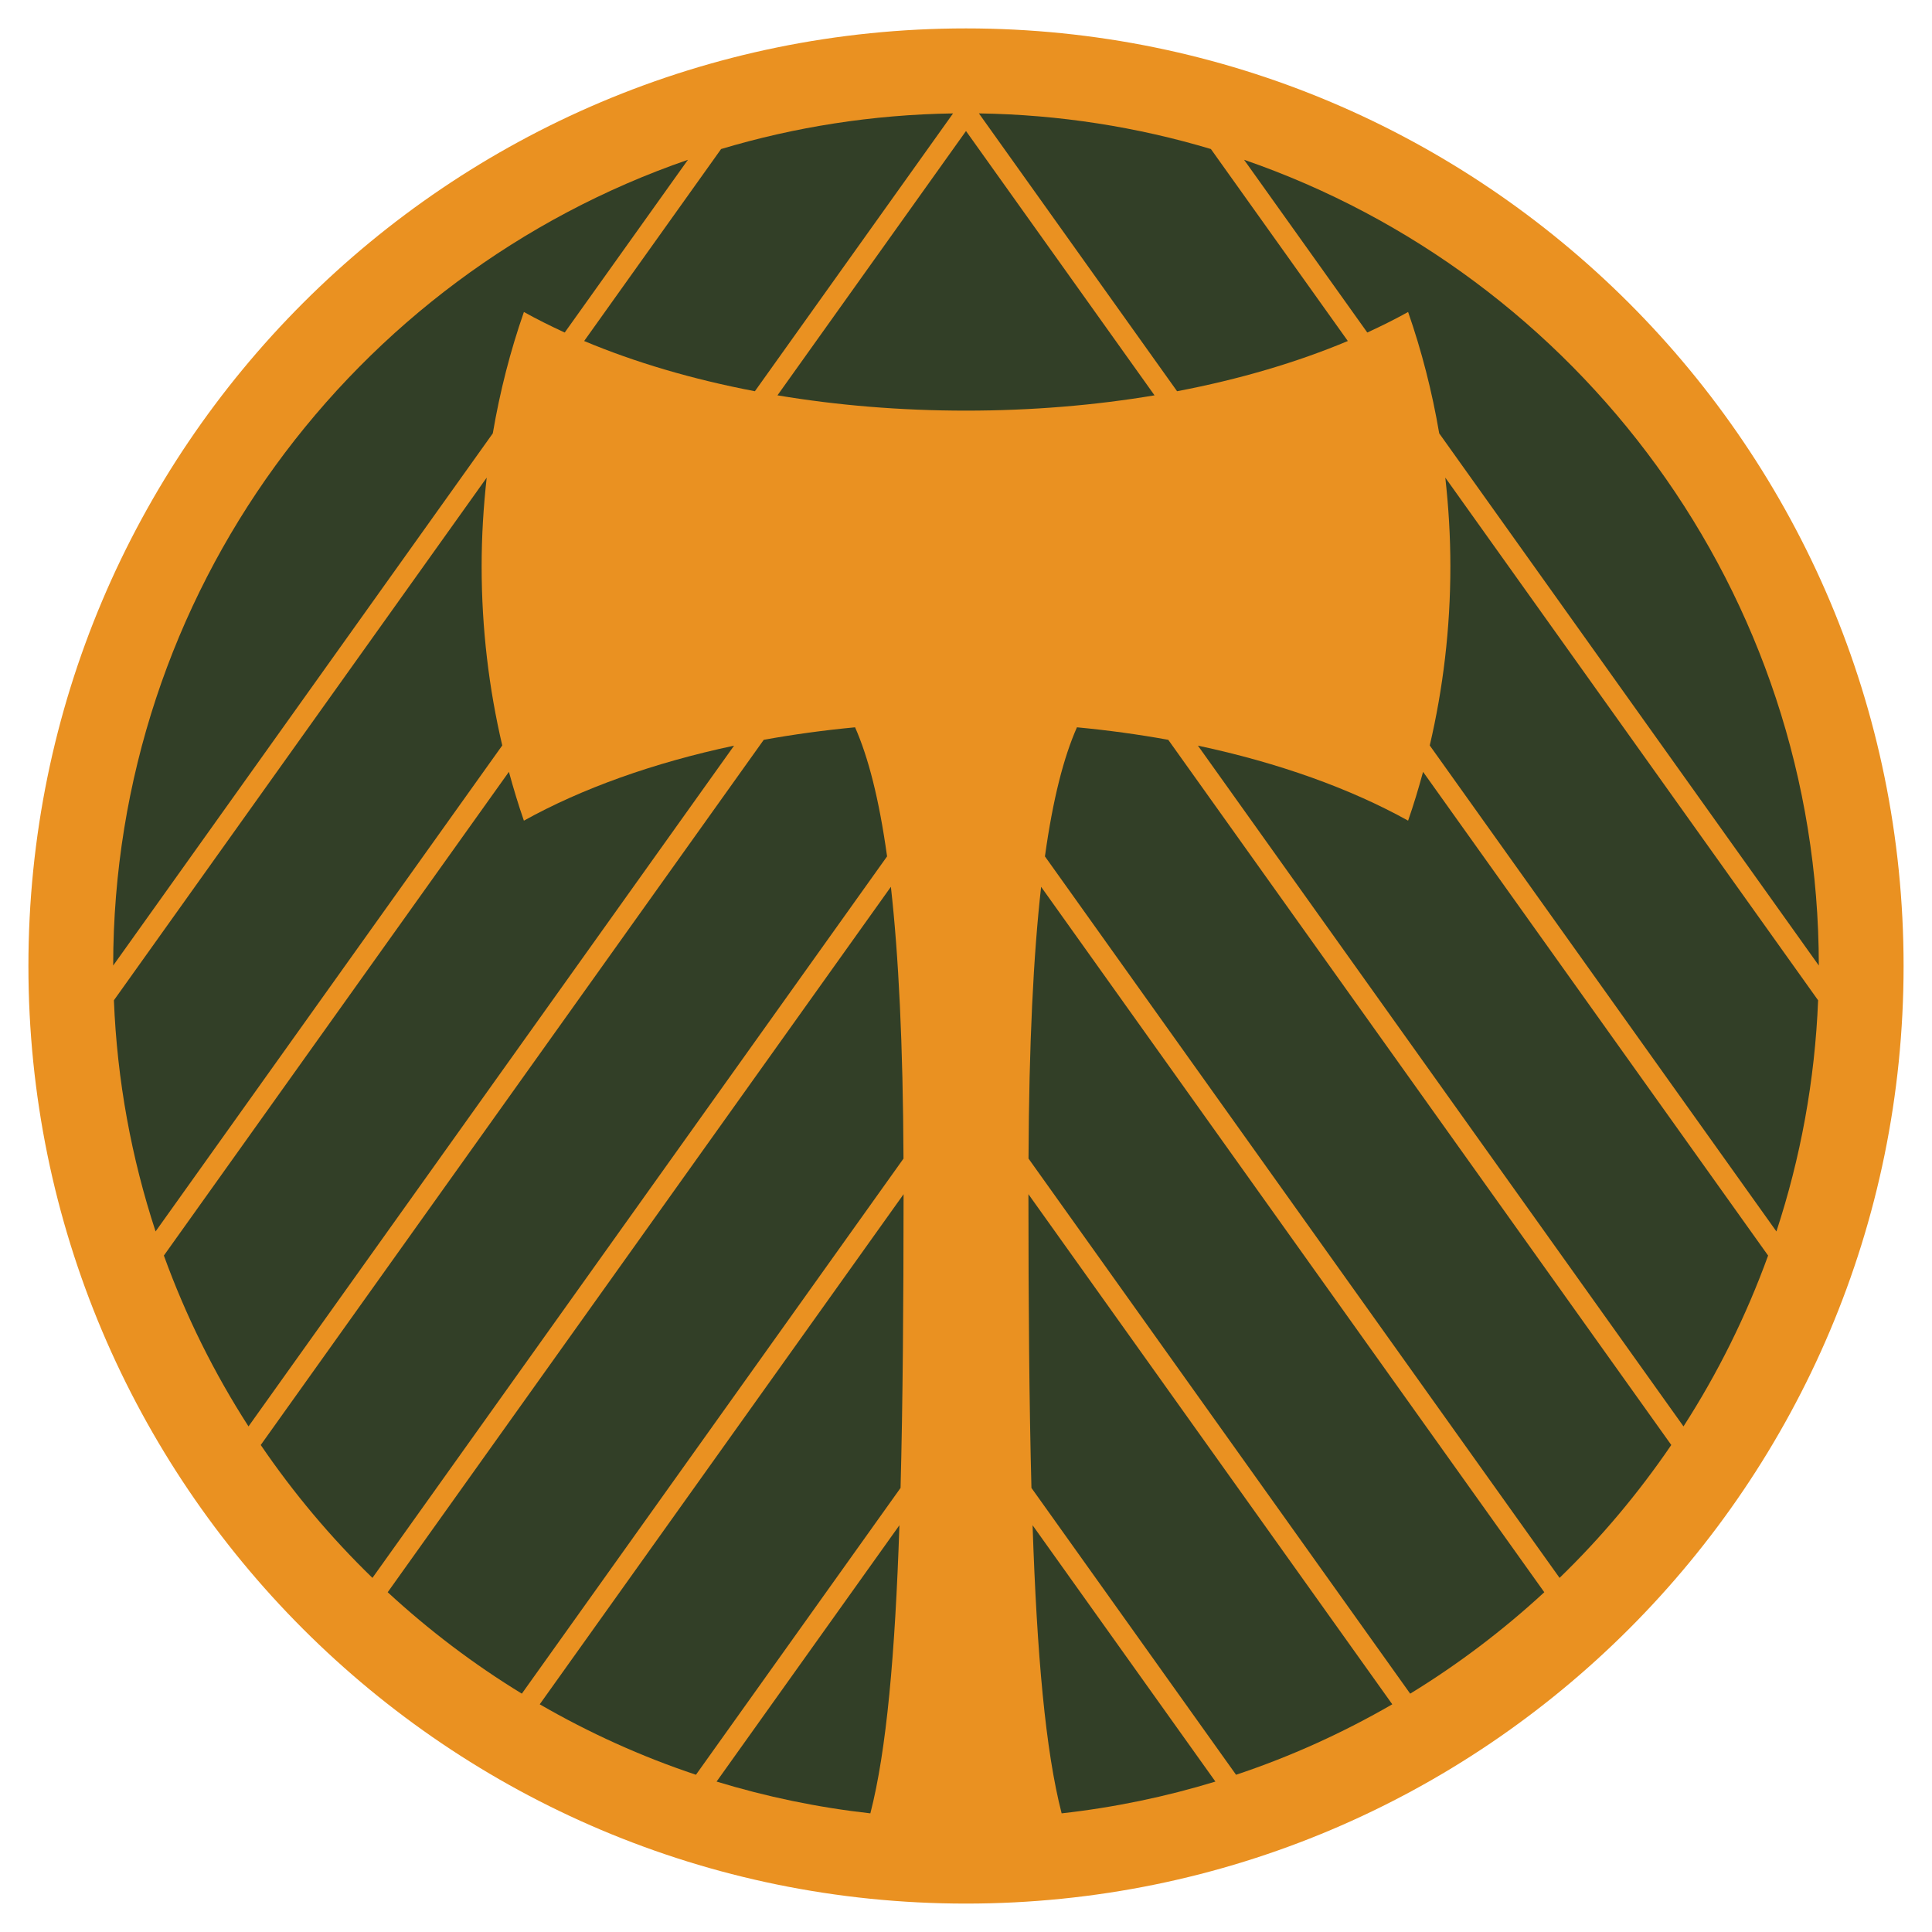
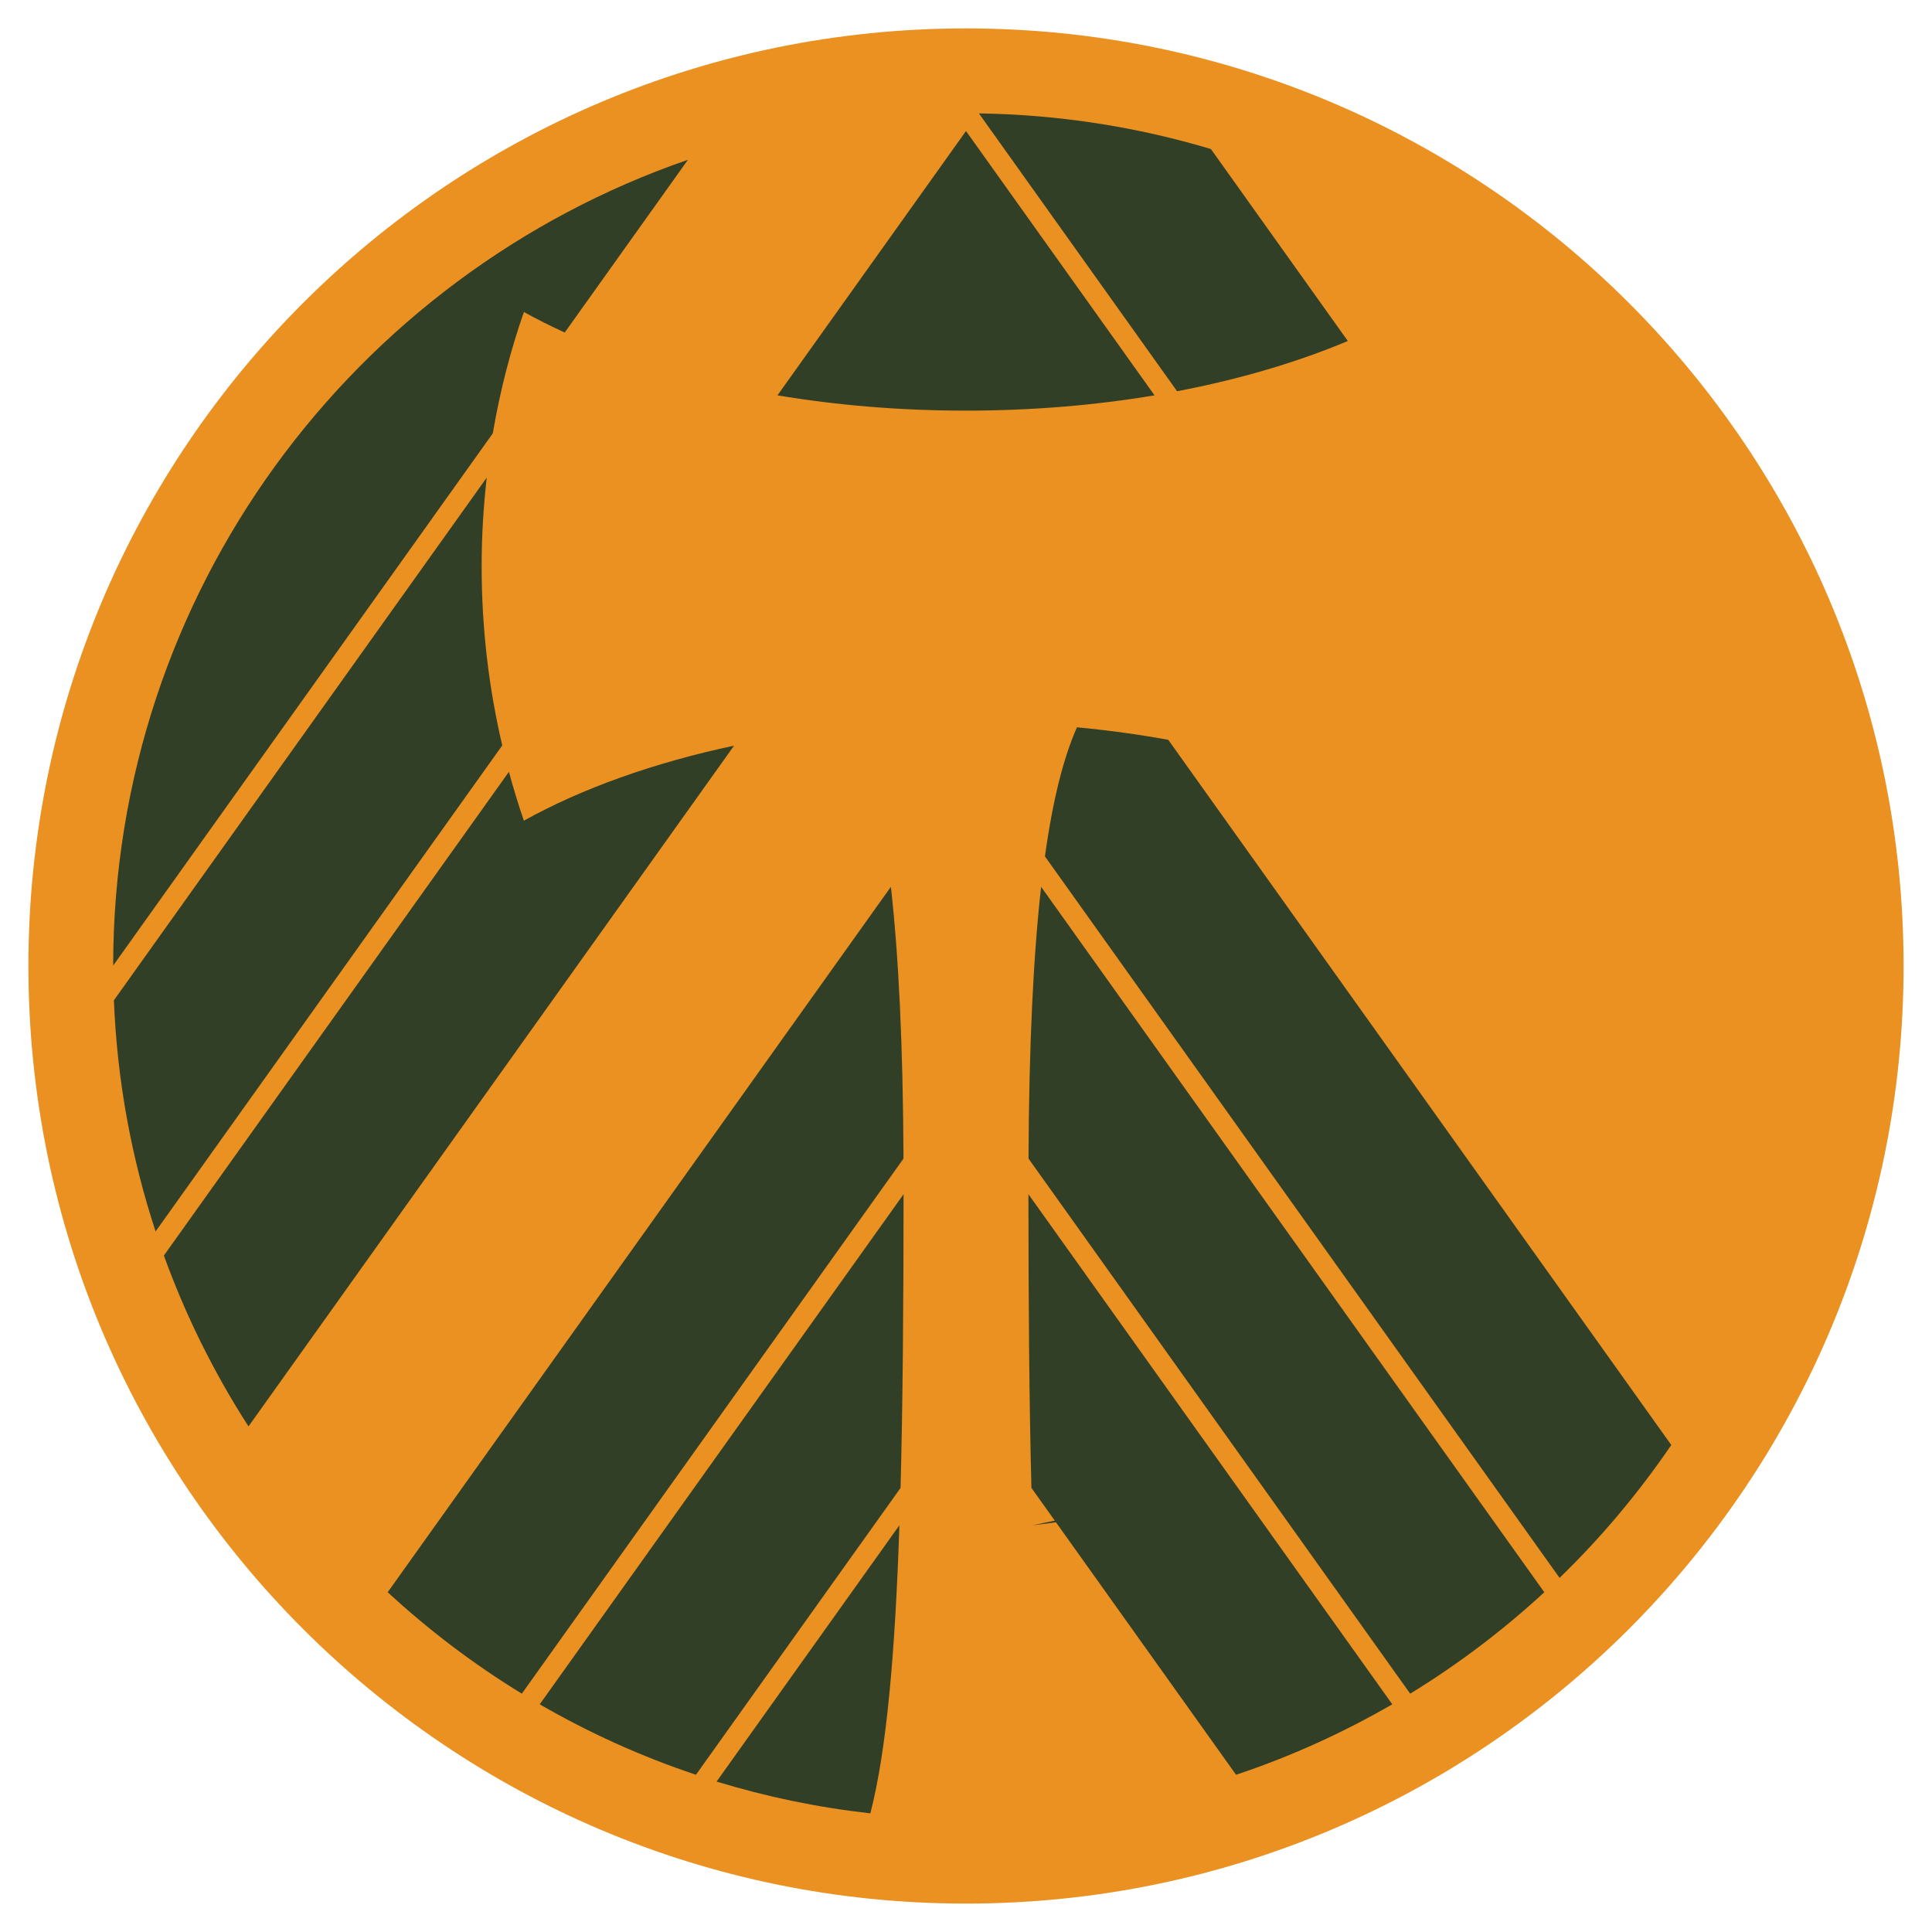
<svg xmlns="http://www.w3.org/2000/svg" version="1.0" id="Layer_1" x="0px" y="0px" width="192.756px" height="192.756px" viewBox="0 0 192.756 192.756" enable-background="new 0 0 192.756 192.756" xml:space="preserve">
  <g>
    <polygon fill-rule="evenodd" clip-rule="evenodd" fill="#FFFFFF" points="0,0 192.756,0 192.756,192.756 0,192.756 0,0  " />
    <path fill-rule="evenodd" clip-rule="evenodd" fill="#EA9121" d="M96.378,2.834c-51.662,0-93.543,41.881-93.543,93.543   c0,51.661,41.882,93.544,93.543,93.544c51.662,0,93.543-41.883,93.543-93.544C189.921,44.716,148.04,2.834,96.378,2.834   L96.378,2.834z" />
-     <path fill-rule="evenodd" clip-rule="evenodd" fill="#323F27" d="M103.021,152.174c0.434,12.918,1.284,22.486,2.899,28.744   c5.275-0.588,10.404-1.662,15.342-3.17L103.021,152.174L103.021,152.174z" />
+     <path fill-rule="evenodd" clip-rule="evenodd" fill="#323F27" d="M103.021,152.174c5.275-0.588,10.404-1.662,15.342-3.17L103.021,152.174L103.021,152.174z" />
    <path fill-rule="evenodd" clip-rule="evenodd" fill="#323F27" d="M86.836,180.918c1.615-6.258,2.465-15.826,2.899-28.744   l-18.241,25.574C76.432,179.256,81.561,180.33,86.836,180.918L86.836,180.918z" />
    <path fill-rule="evenodd" clip-rule="evenodd" fill="#323F27" d="M103.873,88.479c-0.769,6.847-1.209,15.685-1.258,27.111   l38.079,53.387c4.795-2.932,9.271-6.328,13.38-10.119L103.873,88.479L103.873,88.479z" />
    <path fill-rule="evenodd" clip-rule="evenodd" fill="#323F27" d="M102.606,119.145c0.005,11.086,0.078,20.855,0.301,29.305   l20.414,28.619c5.465-1.822,10.678-4.193,15.587-7.031L102.606,119.145L102.606,119.145z" />
    <path fill-rule="evenodd" clip-rule="evenodd" fill="#323F27" d="M38.681,158.857c4.109,3.791,8.586,7.188,13.383,10.119   l38.078-53.383c-0.049-11.43-0.49-20.27-1.258-27.117L38.681,158.857L38.681,158.857z" />
    <path fill-rule="evenodd" clip-rule="evenodd" fill="#323F27" d="M69.435,177.068l20.414-28.619   c0.223-8.447,0.296-18.217,0.301-29.301l-36.301,50.891C58.757,172.877,63.97,175.246,69.435,177.068L69.435,177.068z" />
-     <path fill-rule="evenodd" clip-rule="evenodd" fill="#323F27" d="M124.121,15.941l12.294,17.235   c1.421-0.651,2.783-1.333,4.072-2.049c1.34,3.846,2.387,7.897,3.103,12.108l37.874,53.097   C181.445,59.075,157.474,27.443,124.121,15.941L124.121,15.941z" />
    <path fill-rule="evenodd" clip-rule="evenodd" fill="#323F27" d="M11.292,96.333l37.875-53.097   c0.715-4.21,1.762-8.262,3.103-12.108c1.289,0.716,2.651,1.398,4.072,2.049l12.293-17.235   C35.282,27.443,11.311,59.075,11.292,96.333L11.292,96.333z" />
    <path fill-rule="evenodd" clip-rule="evenodd" fill="#323F27" d="M116.557,73.811c-2.936-0.533-5.979-0.951-9.11-1.248   c-1.308,2.96-2.39,7.093-3.194,12.88l51.345,71.982c4.15-4.02,7.881-8.469,11.146-13.258L116.557,73.811L116.557,73.811z" />
-     <path fill-rule="evenodd" clip-rule="evenodd" fill="#323F27" d="M26.014,144.168c3.265,4.789,6.995,9.236,11.145,13.258   l51.345-71.985c-0.805-5.786-1.887-9.918-3.193-12.878c-3.132,0.297-6.175,0.715-9.111,1.248L26.014,144.168L26.014,144.168z" />
    <path fill-rule="evenodd" clip-rule="evenodd" fill="#323F27" d="M48.559,47.654L11.364,99.799   c0.319,8.027,1.762,15.762,4.159,23.061L50.11,74.372c-1.326-5.661-2.057-11.652-2.057-17.869   C48.053,53.496,48.235,50.545,48.559,47.654L48.559,47.654z" />
-     <path fill-rule="evenodd" clip-rule="evenodd" fill="#323F27" d="M95.087,11.315c-8.034,0.121-15.796,1.355-23.143,3.554   L58.282,34.023c5.037,2.115,10.78,3.819,17.034,5.01L95.087,11.315L95.087,11.315z" />
    <path fill-rule="evenodd" clip-rule="evenodd" fill="#323F27" d="M115.188,39.443l-18.81-26.371L77.567,39.443   c5.909,0.99,12.234,1.526,18.811,1.526S109.278,40.433,115.188,39.443L115.188,39.443z" />
    <path fill-rule="evenodd" clip-rule="evenodd" fill="#323F27" d="M50.774,77.005l-34.424,48.261   c2.183,6.027,5.025,11.74,8.443,17.047l48.446-67.919c-8.051,1.711-15.2,4.279-20.97,7.484   C51.716,80.29,51.226,78.659,50.774,77.005L50.774,77.005z" />
-     <path fill-rule="evenodd" clip-rule="evenodd" fill="#323F27" d="M119.517,74.393l48.446,67.919   c3.418-5.307,6.259-11.02,8.441-17.045L141.98,77.007c-0.45,1.654-0.94,3.284-1.493,4.87   C134.717,78.672,127.567,76.104,119.517,74.393L119.517,74.393z" />
-     <path fill-rule="evenodd" clip-rule="evenodd" fill="#323F27" d="M181.393,99.799l-37.195-52.145   c0.323,2.891,0.506,5.842,0.506,8.849c0,6.217-0.731,12.208-2.057,17.871l34.586,48.488   C179.631,115.561,181.073,107.826,181.393,99.799L181.393,99.799z" />
    <path fill-rule="evenodd" clip-rule="evenodd" fill="#323F27" d="M120.812,14.869c-7.348-2.2-15.11-3.434-23.146-3.555   l19.771,27.719c6.255-1.19,11.999-2.896,17.036-5.01L120.812,14.869L120.812,14.869z" />
  </g>
</svg>